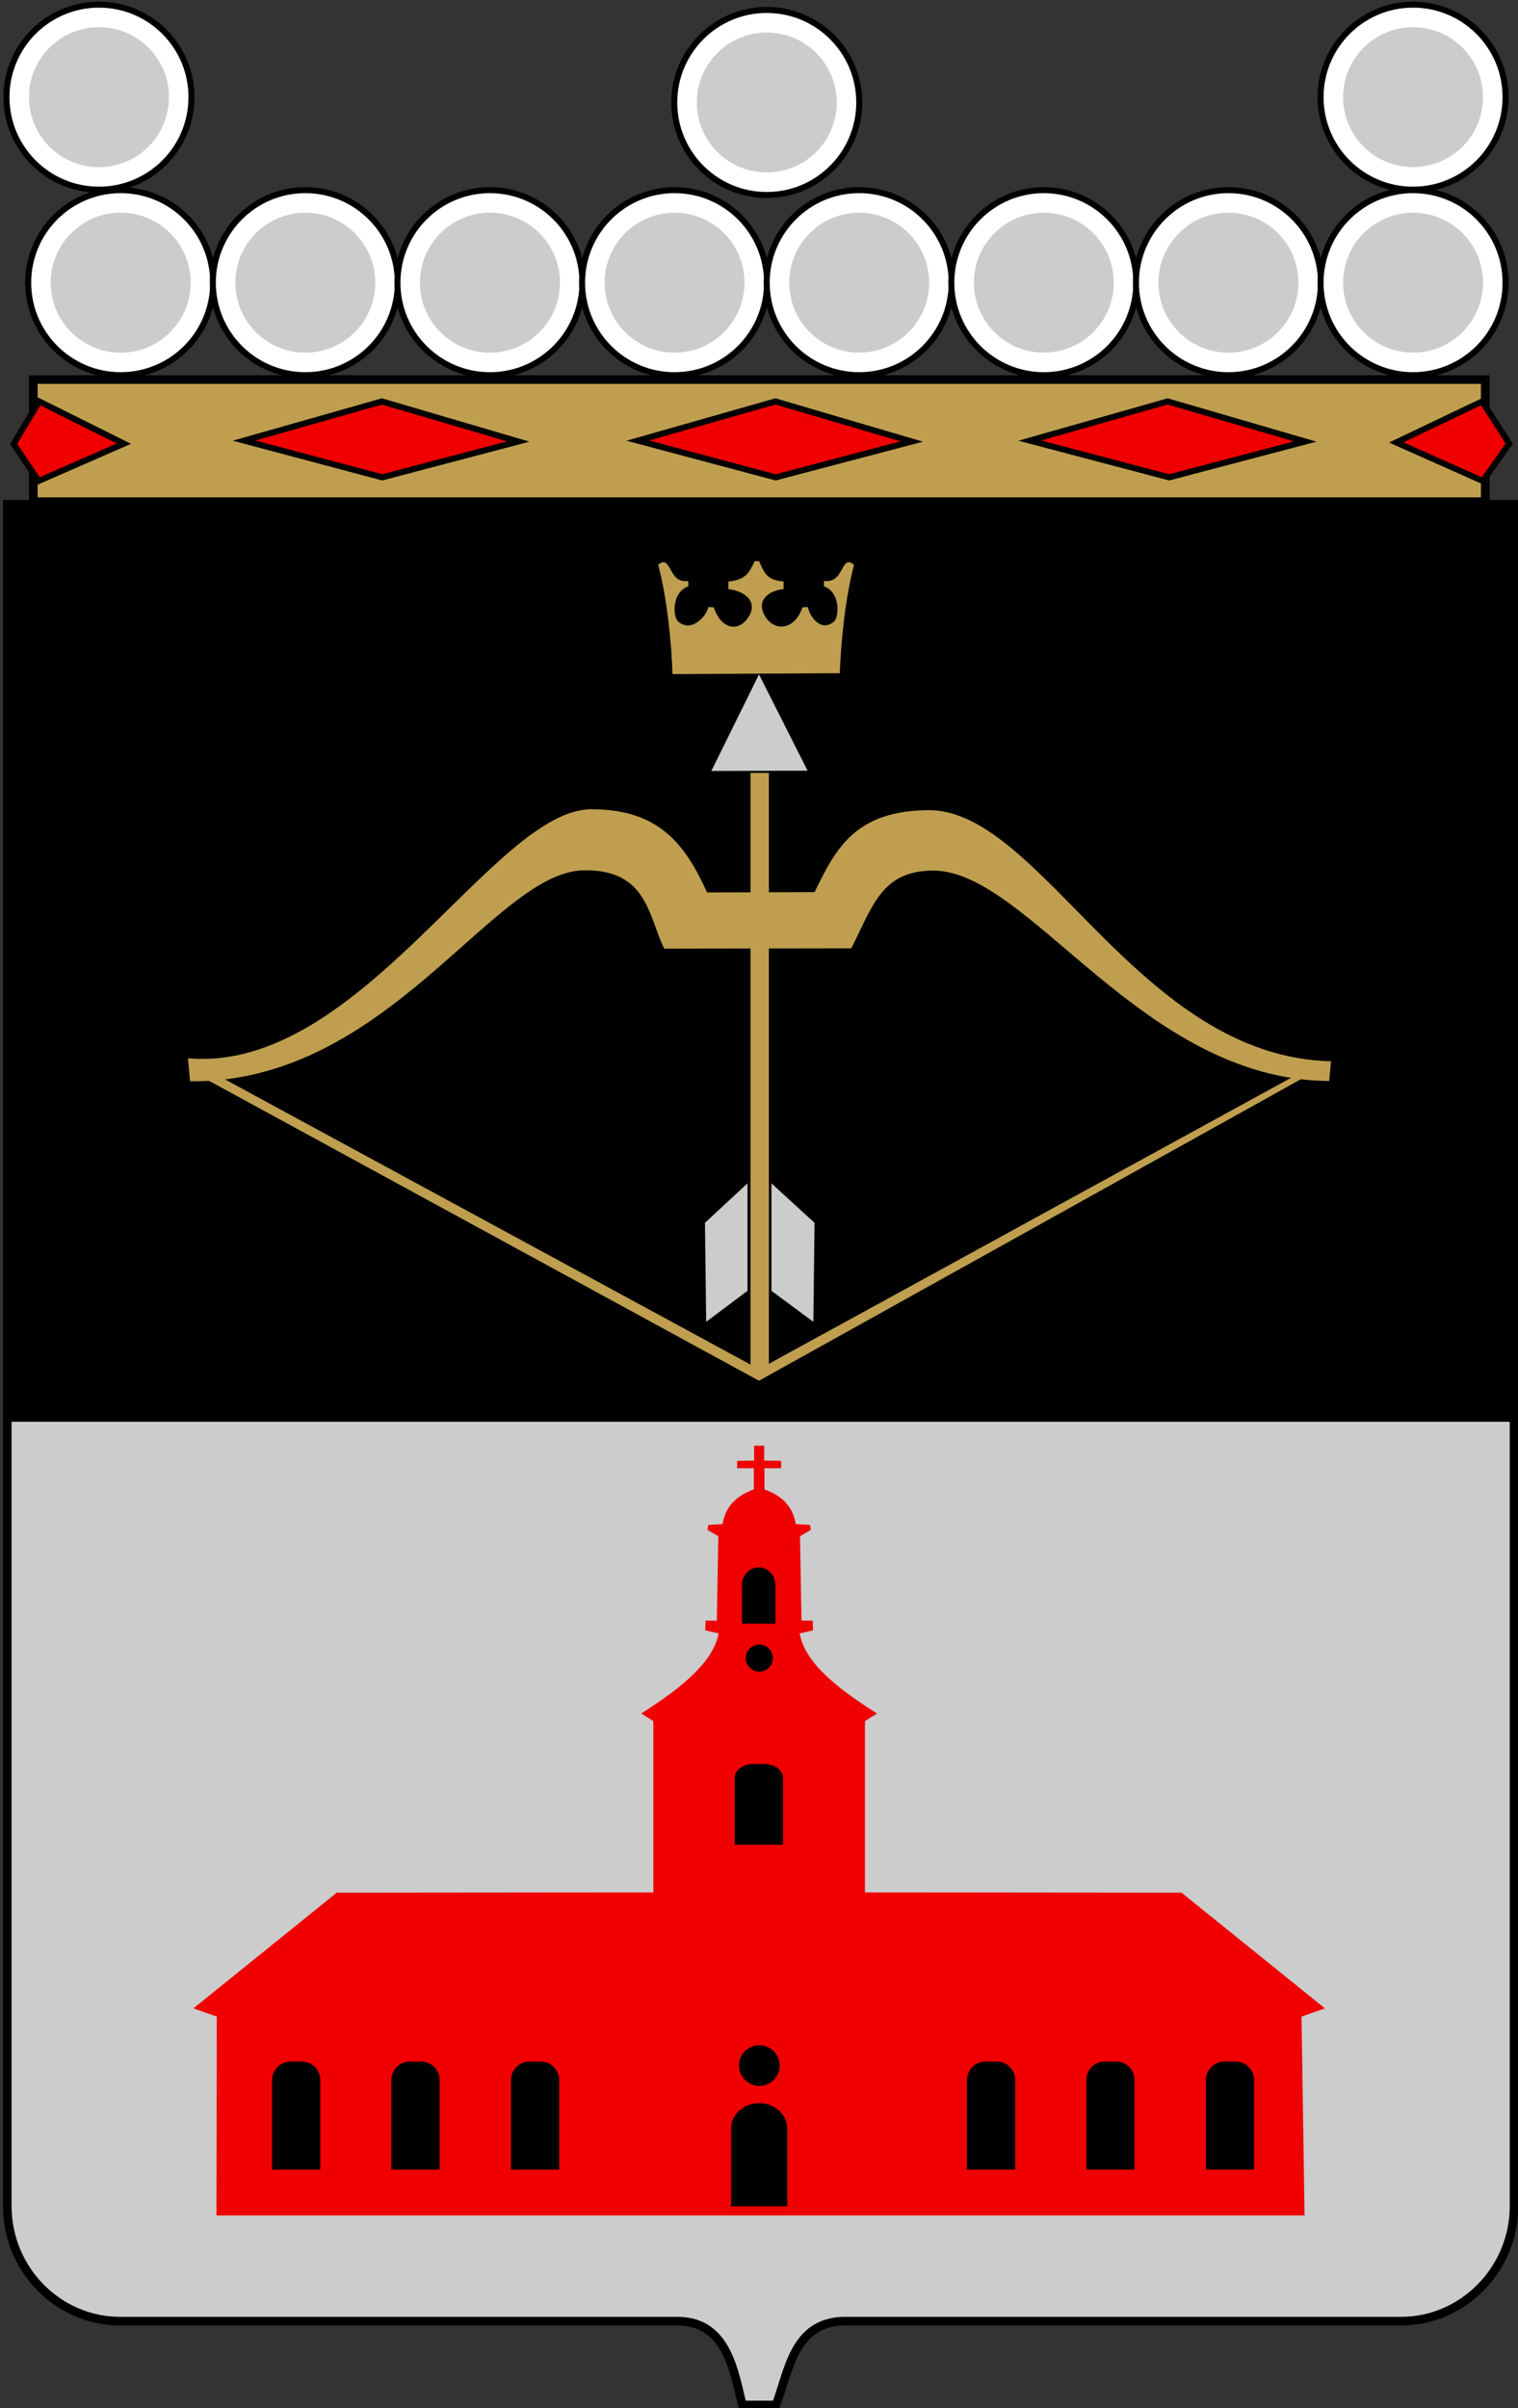
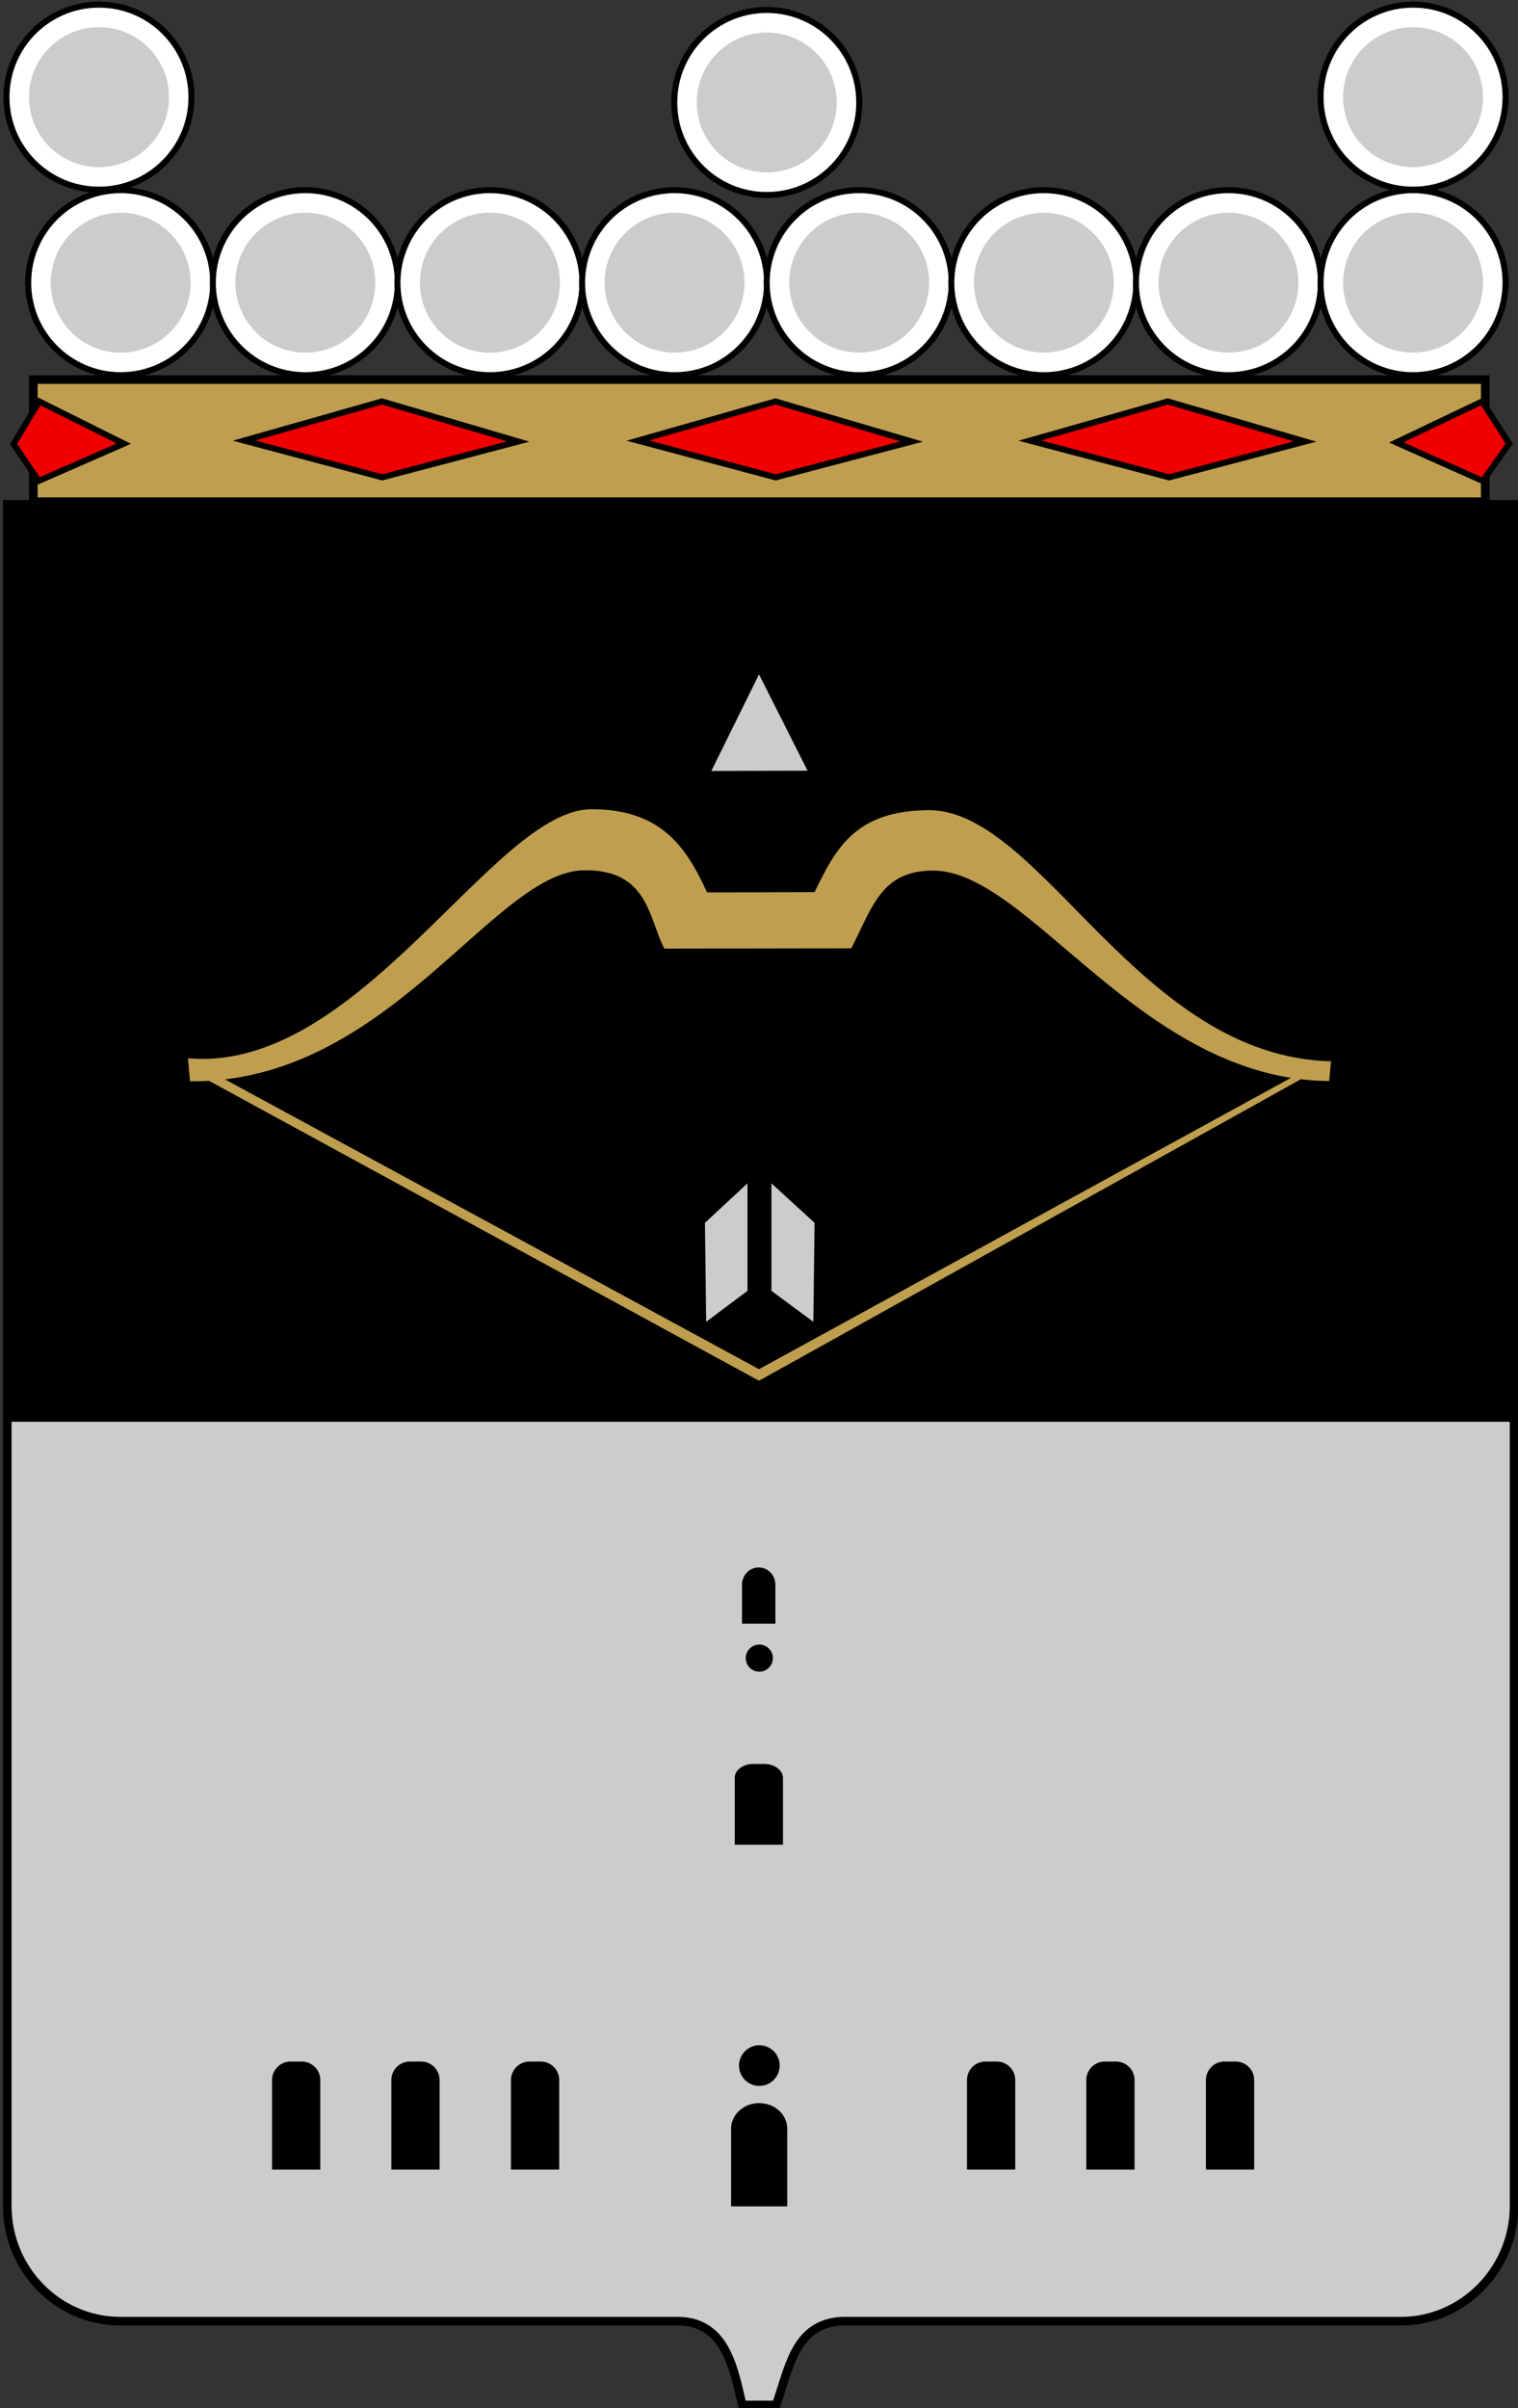
<svg xmlns="http://www.w3.org/2000/svg" clip-rule="evenodd" fill-rule="evenodd" height="793" image-rendering="optimizeQuality" shape-rendering="geometricPrecision" text-rendering="geometricPrecision" viewBox="0 0 500 793" width="500">
  <rect x="0" y="0" width="500" height="793" fill="#333333" stroke="none" />
  <path d="m2.4 166.1h496.3v301.7h-496.3z" stroke="#000" stroke-width="2.835" />
  <path d="m10.968 124.993h478.236v40.217h-478.236z" fill="#bf9f4f" stroke="#000" stroke-width="2.835" />
  <path d="m384.6 132.2 45.3 13.2-44.8 11.8-45.9-12.1z" fill="#f00000" stroke="#000" stroke-width="1.984" />
  <path d="m488.2 132.2 8.9 13.9-8.7 12.3-28.5-12.7z" fill="#f00000" stroke="#000" stroke-width="1.984" />
  <path d="m12.9 132.2 27.9 13.9-28.1 12.3-8.2-12.2z" fill="#f00000" stroke="#000" stroke-width="1.984" />
  <circle cx="32.599" cy="31.998" fill="#fff" r="30.47" stroke="#000" stroke-width="1.984" />
  <circle cx="32.599" cy="31.998" fill="#e5e5e5" r="23.038" />
  <circle cx="252.556" cy="33.749" fill="#fff" r="30.47" stroke="#000" stroke-width="1.984" />
  <circle cx="252.556" cy="33.749" fill="#ccc" r="23.038" />
  <circle cx="465.434" cy="31.998" fill="#fff" r="30.47" stroke="#000" stroke-width="1.984" />
  <circle cx="465.434" cy="31.998" fill="#ccc" r="23.038" />
  <circle cx="32.599" cy="31.998" fill="#ccc" r="23.038" />
  <circle cx="39.753" cy="93.091" fill="#fff" r="30.47" stroke="#000" stroke-width="1.984" />
-   <circle cx="39.753" cy="93.091" fill="#e5e5e5" r="23.038" />
  <circle cx="39.753" cy="93.091" fill="#ccc" r="23.038" />
  <circle cx="100.565" cy="93.091" fill="#fff" r="30.47" stroke="#000" stroke-width="1.984" />
  <circle cx="100.565" cy="93.091" fill="#ccc" r="23.038" />
  <circle cx="161.376" cy="93.091" fill="#fff" r="30.47" stroke="#000" stroke-width="1.984" />
  <circle cx="161.376" cy="93.091" fill="#e5e5e5" r="23.038" />
  <circle cx="161.376" cy="93.091" fill="#ccc" r="23.038" />
  <circle cx="222.188" cy="93.091" fill="#fff" r="30.47" stroke="#000" stroke-width="1.984" />
  <circle cx="222.188" cy="93.091" fill="#ccc" r="23.038" />
  <circle cx="282.999" cy="93.091" fill="#fff" r="30.47" stroke="#000" stroke-width="1.984" />
  <circle cx="282.999" cy="93.091" fill="#ccc" r="23.038" />
  <circle cx="343.811" cy="93.091" fill="#fff" r="30.47" stroke="#000" stroke-width="1.984" />
  <circle cx="343.811" cy="93.091" fill="#ccc" r="23.038" />
  <circle cx="404.622" cy="93.091" fill="#fff" r="30.47" stroke="#000" stroke-width="1.984" />
-   <circle cx="404.622" cy="93.091" fill="#e5e5e5" r="23.038" />
  <circle cx="404.622" cy="93.091" fill="#ccc" r="23.038" />
  <circle cx="465.434" cy="93.091" fill="#fff" r="30.47" stroke="#000" stroke-width="1.984" />
  <circle cx="465.434" cy="93.091" fill="#ccc" r="23.038" />
  <path d="m437.8 356c-61.9-.4-98.9-69.5-130.6-69.3-16.9.1-19.8 11.9-26.8 25.6l-61.6.1c-5.2-10.2-5.3-26-26.3-25.8-30 .2-64.5 70.1-129.9 69.5l-.7-7.6c56.6 5.1 100.7-82.2 133-82 22.6 0 31 12.1 38 27.4l35.4-.1c6.9-14.1 13.2-27 38-27 36.9.5 68.8 81.2 132.1 82.7l-.6 6.6z" fill="#bf9f4f" />
  <path d="m433.9 352.4-183.9 102.3-185.8-101.3h6.1l179.7 97.5 178.8-97.9z" fill="#bf9f4f" />
  <path d="m246.2 389.7-14 13 .4 32.6 13.6-10.2z" fill="#ccc" />
  <path d="m250 222.1 16 31.7-31.7.1z" fill="#ccc" />
-   <path d="m276.7 221.7-55.2.3c-.3-10-1.7-24.6-4.7-36 4.5-3.8 3.1 6.4 9.9 5.3v1.8c-5.6 2-5.1 10.3-3.2 11.7 4.5 3.6 9.3-2.1 9.8-4.9l1.8.1c2.3 7.1 8.1 8.5 11.5 3.1 3.1-4.9-1.2-8.5-6.7-9.1v-2.5c6-.5 7-3.3 8.7-6.7h1.4c1.7 3.4 2.1 6.2 8.1 6.7v2.5c-5.6.6-9.1 4.2-6 9.1 3.4 5.3 9.9 4 12.2-3.1l1.8-.1c.5 2.8 4 8.4 8.5 4.9 1.8-1.4 2.4-9.7-3.2-11.7v-1.8c6.8 1 5.5-9.1 9.9-5.3-3 11.4-4.3 25.7-4.7 35.7z" fill="#bf9f4f" />
  <path d="m498.7 466.8v259.7c0 20.8-16.8 37.9-37.2 37.9h-183.8c-16.3.5-17.9 16.5-22.1 27.6h-11.1c-2.8-11.5-5.2-27.2-20.8-27.6h-184.1c-20.5 0-37.2-17-37.2-37.9v-259.7h496.4z" fill="#ccc" stroke="#000" stroke-width="2.835" />
-   <path d="m429.6 729.6h-358.3l.1-65.5-7.7-2.7 47.2-38.1 104.3-.1v-56.4l-4-2.5c9.8-6.3 23.6-15.7 25.5-26.4l-4.4-1 .1-3.2h3.7l.5-27.8-3.6-2.1.3-1.6 4.7-.3c.9-5.3 3.9-9.1 10.3-11.4v-7h-5.5v-2.4l5.6-.1v-4.9h3.3v4.9l5.6.1v2.4h-5.5v7c6.4 2.3 9.4 6.1 10.3 11.4l4.7.3.3 1.6-3.6 2.1.5 27.8h3.7l.1 3.2-4.4 1c1.8 10.8 15.6 20.1 25.5 26.4l-4 2.5v56.4l104.3.1 47.2 38.1-7.7 2.7 1 65.5z" fill="#f00000" />
  <g stroke="#000">
    <path d="m95.7 679.4h3.7c3.1 0 5.6 2.5 5.6 5.6v29h-14.9v-29c0-3.1 2.5-5.6 5.6-5.6z" stroke-width=".992" />
    <path d="m248.1 581.4h3.7c3.1 0 5.6 1.9 5.6 4.1v21.5h-14.9v-21.5c0-2.3 2.5-4.1 5.6-4.1z" stroke-width=".992" />
    <path d="m135 679.4h3.7c3.1 0 5.6 2.5 5.6 5.6v29h-14.9v-29c0-3.1 2.5-5.6 5.6-5.6z" stroke-width=".992" />
    <path d="m324.6 679.4h3.7c3.1 0 5.6 2.5 5.6 5.6v29h-14.9v-29c0-3.1 2.5-5.6 5.6-5.6z" stroke-width=".992" />
    <path d="m403.3 679.4h3.7c3.1 0 5.6 2.5 5.6 5.6v29h-14.9v-29c0-3.1 2.5-5.6 5.6-5.6z" stroke-width=".992" />
    <path d="m363.9 679.4h3.7c3.1 0 5.6 2.5 5.6 5.6v29h-14.9v-29c0-3.1 2.5-5.6 5.6-5.6z" stroke-width=".992" />
    <path d="m249.9 693.1h.2c4.8 0 8.7 3.5 8.7 7.9v25.1h-17.5v-25.1c0-4.3 3.9-7.9 8.7-7.9z" stroke-width=".992" />
    <path d="m174.4 679.4h3.7c3.1 0 5.6 2.5 5.6 5.6v29h-14.9v-29c0-3.1 2.5-5.6 5.6-5.6z" stroke-width=".992" />
  </g>
  <circle cx="250.114" cy="680.233" r="6.698" />
  <circle cx="250.101" cy="546.056" r="4.465" />
  <path d="m254.1 389.7 14.2 13-.4 32.6-13.8-10.2z" fill="#ccc" />
-   <path d="m247.214 254.533h6.036v196.405h-6.036z" fill="#bf9f4f" />
  <path d="m255.4 132.2 44.9 13.2-44.8 11.8-45.4-12.1z" fill="#f00000" stroke="#000" stroke-width="1.984" />
  <path d="m125.8 132.2 44.9 13.2-44.8 11.8-45.5-12.1z" fill="#f00000" stroke="#000" stroke-width="1.984" />
  <path d="m249.9 516.2h.1c3 0 5.4 2.6 5.4 5.7v12.8h-11v-12.8c0-3.1 2.4-5.7 5.4-5.7z" />
</svg>